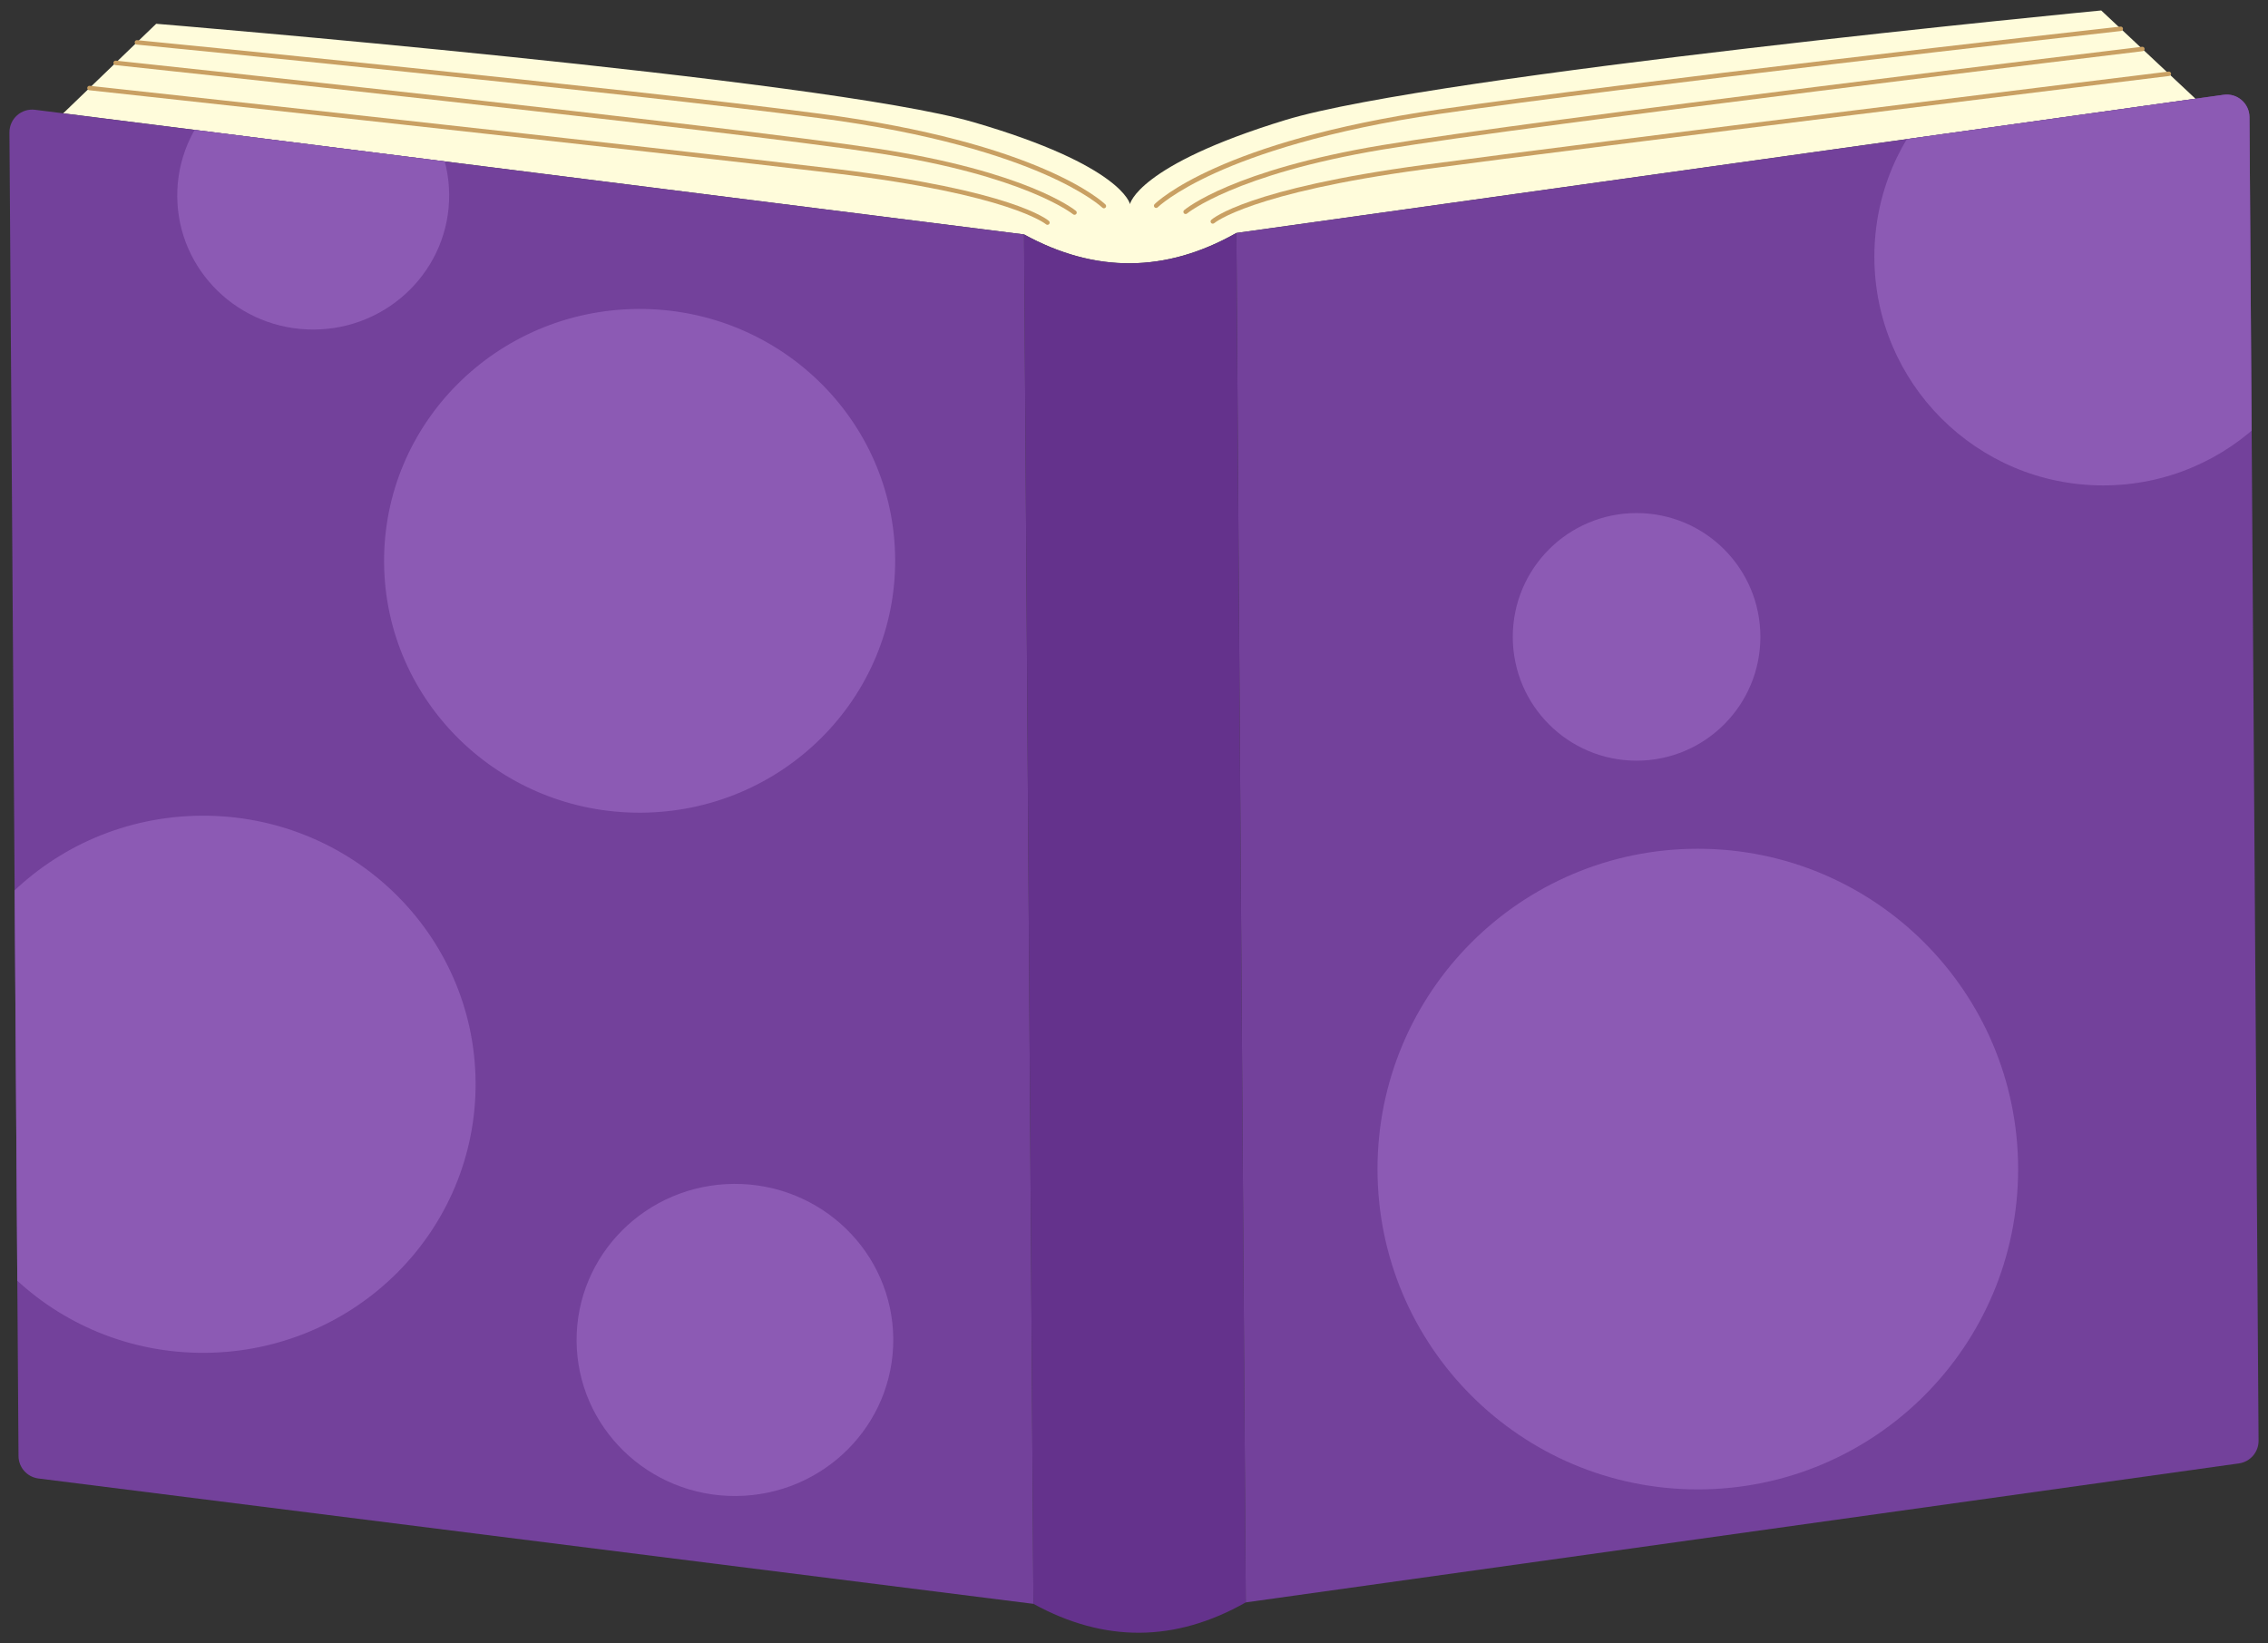
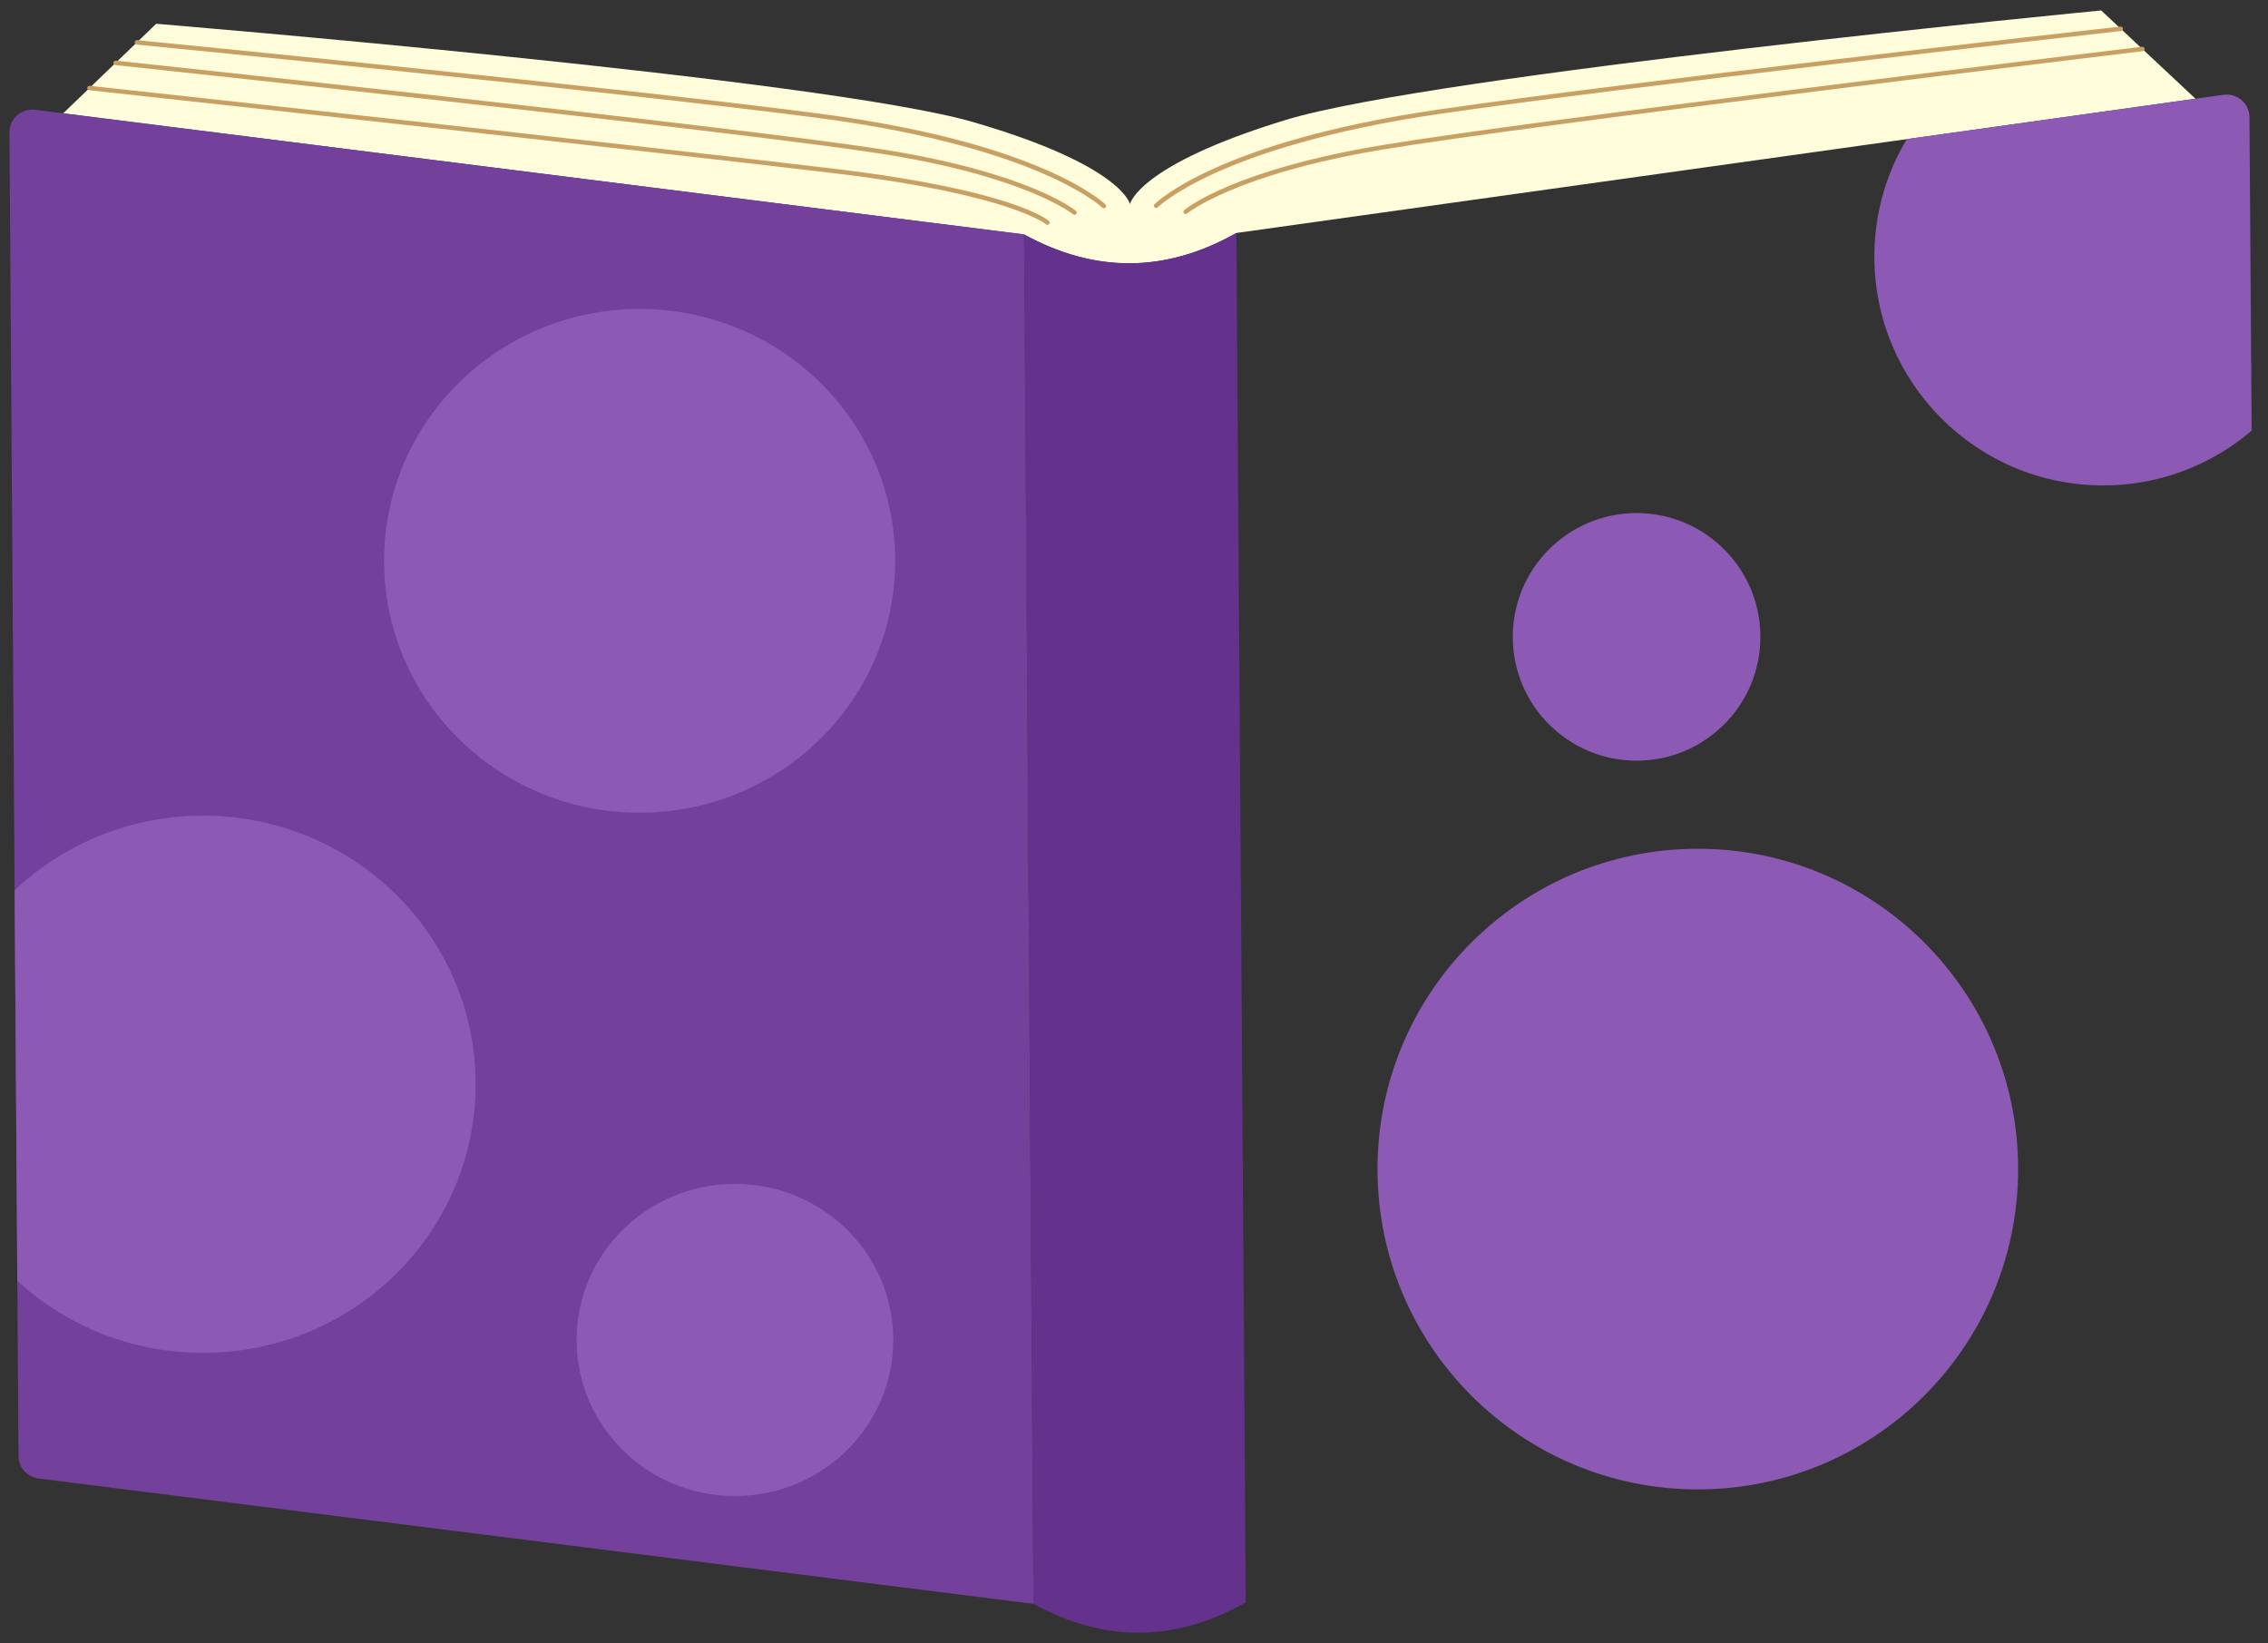
<svg xmlns="http://www.w3.org/2000/svg" data-name="chara-book" version="1.1" viewBox="0 0 196 142" width="196px" height="142px" preserveAspectRatio="xMidYMid">
  <rect x="0" y="0" width="196" height="142" fill="#333333" stroke="none" />
  <defs>
    <style>
      .st0 {
        fill: none;
      }

      .st1 {
        fill: #73419b;
      }

      .st2 {
        fill: #fffcdb;
      }

      .st3 {
        fill: #8c5ab4;
      }

      .st4 {
        clip-path: url(#clippath-1);
      }

      .st5 {
        clip-path: url(#clippath-2);
      }

      .st6 {
        fill: #64328c;
      }

      .st7 {
        fill: #c9a063;
      }

      .st8 {
        clip-path: url(#clippath);
      }
    </style>
    <clipPath id="clippath">
      <polygon class="st0" points="44.649 14.732 10.025 10.368 11.225 28.586 36.27 30.974 44.649 14.732" />
    </clipPath>
    <clipPath id="clippath-1">
      <polygon class="st0" points="1.185 65.18 1.548 118.206 31.318 121.866 49.675 93.294 31.798 66.486 1.185 65.18" />
    </clipPath>
    <clipPath id="clippath-2">
      <path class="st0" d="M164.785,12.022l24.948-3.492,2.429-.339c1.174-.166,2.229.742,2.237,1.932l.186,27.091-9.143,10.677-31.233-16.315,3.806-15.17,6.769-4.384Z" />
    </clipPath>
  </defs>
  <path class="st2" d="M183.276,2.486h.004s1.864,1.747,1.864,1.747l2.289,2.143,2.3,2.155-82.885,11.601c-6.092,3.453-12.211,3.495-18.35.126L5.461,9.793l2.271-2.186,2.259-2.174,1.839-1.772,1.668-1.606s57.747,4.756,70.623,8.501c12.875,3.746,13.532,7.083,13.532,7.083,0,0,.615-3.346,13.434-7.268C123.91,6.45,181.587.904,181.587.904l1.69,1.583Z" />
  <path class="st6" d="M106.848,20.131l.811,118.343c-6.092,3.453-12.211,3.495-18.35.126l-.811-118.343c6.139,3.369,12.258,3.327,18.35-.126Z" />
  <g>
-     <path class="st1" d="M192.162,8.191l-2.429.339-82.885,11.601.811,118.343,85.833-12.013c.975-.137,1.699-.976,1.692-1.959l-.784-114.379c-.008-1.191-1.063-2.098-2.237-1.932Z" />
    <path class="st1" d="M3.027,9.487c-1.177-.149-2.219.772-2.211,1.963l.784,114.379c.007.983.742,1.812,1.719,1.936l85.99,10.835-.811-118.343L5.461,9.793l-2.434-.306Z" />
  </g>
  <g>
    <path class="st7" d="M11.797,3.85c-.098-.017-.167-.107-.157-.208.01-.105.104-.182.209-.172.417.042,41.925,4.112,58.983,6.354,19.005,2.493,24.478,7.629,24.701,7.847.076.074.078.196.004.272-.073.078-.194.078-.271.003-.014-.013-1.394-1.327-5.087-2.931-3.41-1.482-9.54-3.522-19.398-4.811C53.73,7.964,12.229,3.893,11.812,3.853l-.015-.003Z" />
    <path class="st7" d="M9.958,5.622c-.099-.018-.168-.109-.158-.21.011-.105.106-.182.211-.171.529.056,52.959,5.637,65.808,7.602,12.891,1.975,16.995,5.242,17.163,5.379.082.067.093.188.026.27s-.188.096-.27.027c-.041-.034-4.21-3.357-16.977-5.296C62.921,11.261,10.499,5.681,9.971,5.625l-.013-.002Z" />
    <path class="st7" d="M7.698,7.796c-.099-.018-.168-.109-.158-.21.011-.105.106-.182.212-.17.498.055,49.972,5.435,64.485,7.185,15.243,1.838,18.291,4.383,18.412,4.492.079.07.087.191.018.27-.069.08-.189.091-.271.019-.03-.026-3.151-2.589-18.205-4.399C57.681,13.231,8.21,7.852,7.711,7.798l-.013-.002Z" />
    <path class="st7" d="M99.879,17.968c-.038-.007-.073-.025-.102-.053-.075-.075-.075-.197,0-.271.22-.22,5.612-5.43,24.592-8.186,16.358-2.379,54.529-6.674,58.828-7.155l.058-.007c.106-.008.201.064.212.17s-.064.201-.169.213l-.058.006c-4.298.482-42.463,4.775-58.815,7.153-9.837,1.428-15.942,3.55-19.331,5.077-3.67,1.655-5.032,2.988-5.046,3-.046.046-.11.064-.169.053Z" />
    <path class="st7" d="M102.426,18.495c-.043-.008-.083-.029-.113-.066-.068-.081-.059-.201.022-.27.166-.14,4.215-3.468,17.088-5.614,12.821-2.141,65.17-8.44,65.697-8.503.105-.012.201.062.214.167.012.106-.063.201-.168.214-.527.064-52.868,6.362-65.68,8.5-12.745,2.126-16.863,5.495-16.903,5.529-.046.039-.104.052-.158.042Z" />
-     <path class="st7" d="M104.775,19.328c-.04-.007-.079-.027-.109-.061-.07-.08-.064-.2.014-.27.121-.11,3.128-2.699,18.349-4.746,14.486-1.947,63.883-8.005,64.381-8.066.107-.01.201.062.214.167.014.105-.062.202-.167.214-.497.061-49.891,6.119-64.376,8.067-15.035,2.021-18.114,4.624-18.143,4.649-.046.04-.106.056-.162.046Z" />
  </g>
  <circle class="st3" cx="141.433" cy="55.036" r="10.699" />
  <circle class="st3" cx="146.725" cy="101.028" r="27.681" />
  <ellipse class="st3" cx="55.276" cy="48.465" rx="22.084" ry="21.766" transform="translate(-.331 .38) rotate(-.393)" />
  <ellipse class="st3" cx="63.512" cy="115.794" rx="13.683" ry="13.486" transform="translate(-.792 .438) rotate(-.393)" />
  <g class="st8">
-     <ellipse class="st3" cx="27.067" cy="16.897" rx="11.75" ry="11.581" transform="translate(-.115 .186) rotate(-.393)" />
-   </g>
+     </g>
  <g class="st4">
    <ellipse class="st3" cx="17.553" cy="93.699" rx="23.548" ry="23.209" transform="translate(-.642 .122) rotate(-.393)" />
  </g>
  <g class="st5">
    <circle class="st3" cx="181.753" cy="22.177" r="19.771" />
  </g>
</svg>